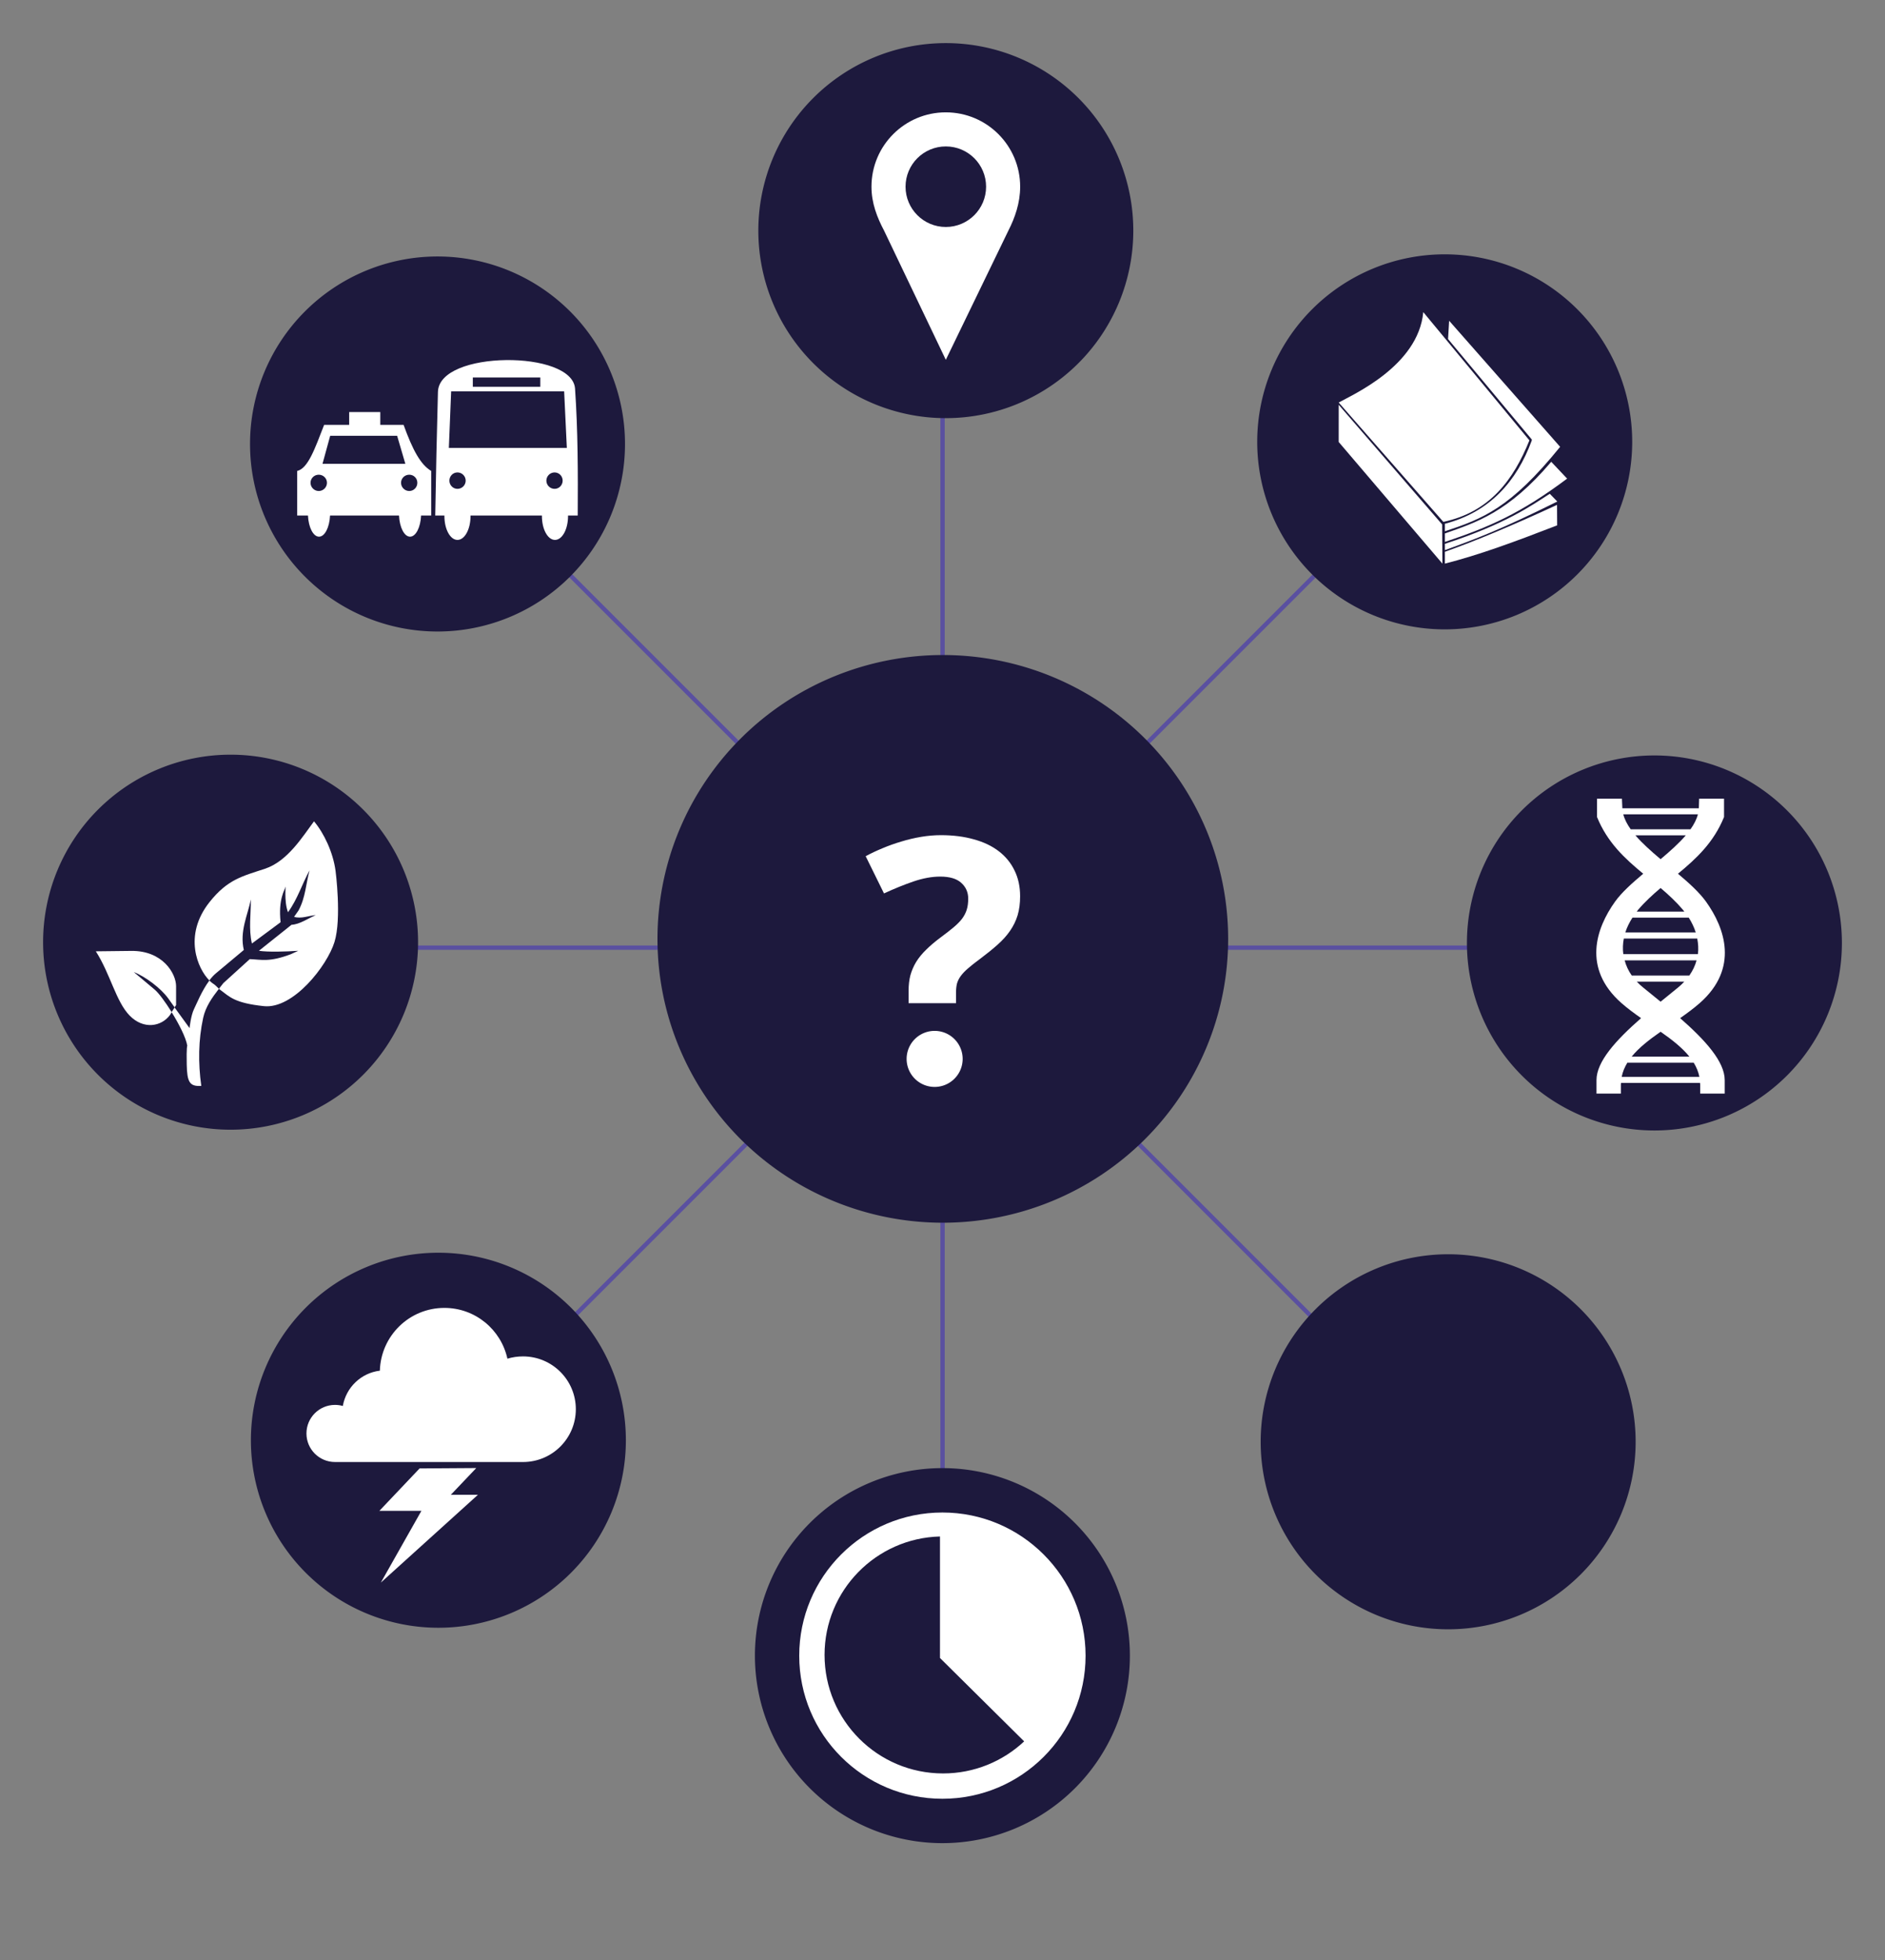
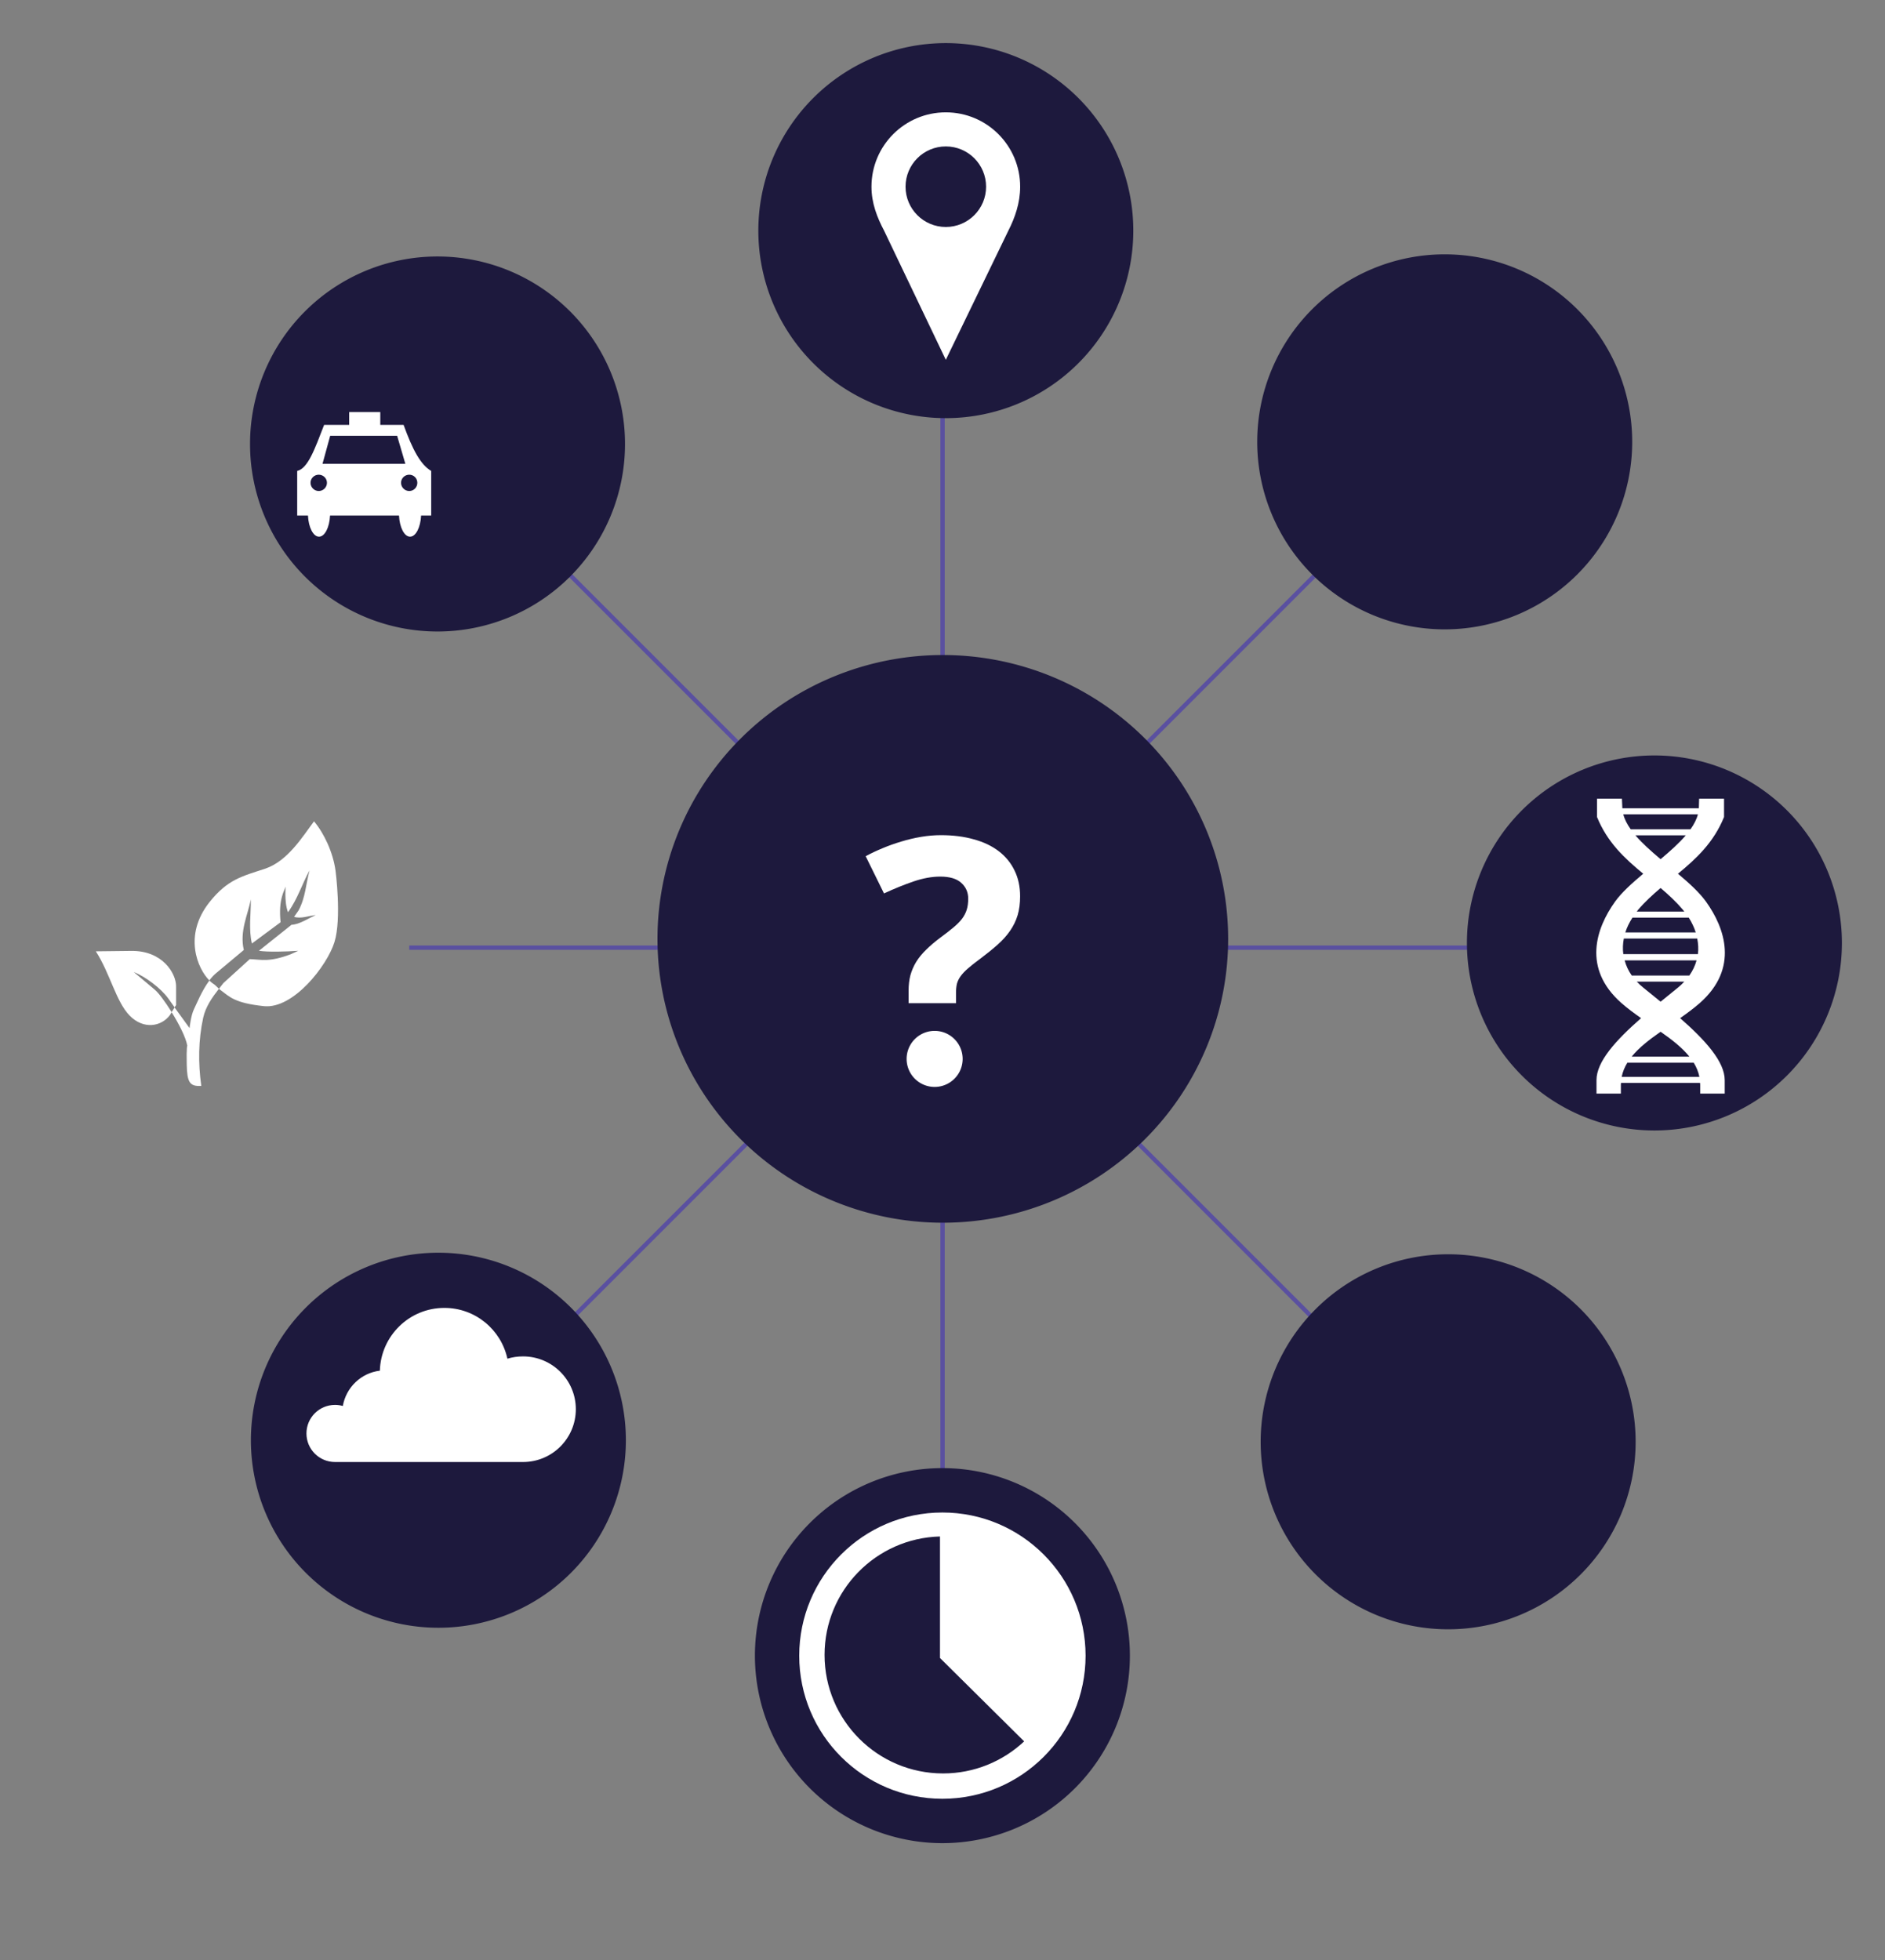
<svg xmlns="http://www.w3.org/2000/svg" xmlns:ns1="http://www.inkscape.org/namespaces/inkscape" xmlns:ns2="http://sodipodi.sourceforge.net/DTD/sodipodi-0.dtd" width="437.357" height="454.672" id="svg2" ns1:version="0.91 r" ns2:docname="TypesOfData.svg">
  <rect width="100%" height="100%" fill="#808080" stroke="none" />
  <defs id="defs4" />
  <g id="g3253" transform="translate(-138.396,-229.97)">
    <path ns1:connector-curvature="0" style="fill:none;stroke:#5a50a0;stroke-width:1px;stroke-linecap:butt;stroke-linejoin:miter;stroke-opacity:1" id="path3223" d="m 357.089,326.062 0,247.487" />
    <path ns1:connector-curvature="0" style="fill:none;stroke:#5a50a0;stroke-width:1px;stroke-linecap:butt;stroke-linejoin:miter;stroke-opacity:1" id="path3225" d="m 269.589,362.306 175,175" />
    <path ns1:connector-curvature="0" style="fill:none;stroke:#5a50a0;stroke-width:1px;stroke-linecap:butt;stroke-linejoin:miter;stroke-opacity:1" id="path3227" d="m 233.345,449.806 247.487,0" />
    <path ns1:connector-curvature="0" style="fill:none;stroke:#5a50a0;stroke-width:1px;stroke-linecap:butt;stroke-linejoin:miter;stroke-opacity:1" id="path3229" d="m 269.589,537.306 175,-175" />
  </g>
  <path ns1:connector-curvature="0" style="fill:#1d193d;fill-opacity:1;stroke:none" id="path3199" d="m 378.701,102.498 a 43.5,43.5 0 0 1 -87,0 43.5,43.5 0 1 1 87,0 z" />
  <path ns1:connector-curvature="0" style="fill:#1d193d;fill-opacity:1;stroke:none" id="path3197" d="m 427.357,218.747 a 43.5,43.5 0 0 1 -87,0 43.5,43.5 0 1 1 87,0 z" />
  <path ns1:connector-curvature="0" style="fill:#1d193d;fill-opacity:1;stroke:none" id="path3201" d="m 379.5,334.461 a 43.5,43.5 0 0 1 -87,0 43.5,43.5 0 1 1 87,0 z" />
  <path ns1:connector-curvature="0" style="fill:#1d193d;fill-opacity:1;stroke:none" id="path3124" d="m 284.955,217.798 a 66.203,65.846 0 0 1 -132.406,0 66.203,65.846 0 1 1 132.406,0 z" />
-   <path ns1:connector-curvature="0" style="fill:#1d193d;fill-opacity:1;stroke:none" id="path3193" d="m 97,218.568 a 43.5,43.5 0 0 1 -87,0 43.5,43.5 0 1 1 87,0 z" />
  <path ns1:connector-curvature="0" style="fill:#ffffff;stroke:none" id="path3276" d="m 72.854,190.53 c -2.626,3.513 -6.111,9.258 -11.375,11 -5.264,1.742 -8.666,2.443 -12.875,7.75 -6.146,7.75 -2.719,15.484 -0.031,18.156 0.472,-0.631 0.988,-1.204 1.531,-1.656 l 6.469,-5.406 c -1.028,-4.301 0.926,-8.173 1.625,-11.719 0.039,3.324 -0.546,6.895 0.25,10.219 l 6.656,-4.938 c -0.588,-5.357 0.993,-7.507 1.125,-8.188 0.16,-0.824 -0.402,3.287 0.594,5.875 2.257,-3.125 3.236,-6.515 5,-9.719 -0.851,3.113 -0.931,6.311 -2.562,9.312 l -1.031,1.469 c 1.669,0.502 3.363,-0.255 5.031,-0.406 -1.868,0.821 -3.757,2.162 -5.625,2.25 l -7.562,6.031 c 2.075,0.317 6.204,0.211 9.125,0 l -1.688,0.781 c -5.043,1.919 -6.873,1.252 -9.562,1.156 l -6.125,5.562 c -0.342,0.44 -0.691,0.873 -1.031,1.312 0.105,0.094 0.203,0.178 0.344,0.281 2.164,1.597 3.273,3.029 10.094,3.75 6.821,0.721 14.679,-9.375 16.375,-14.875 1.696,-5.5 0.25,-16.5 0.25,-16.5 -0.571,-4.274 -2.656,-8.715 -5,-11.5 z m -22.062,38.844 c -0.48,-0.431 -0.704,-0.799 -1.562,-1.344 -0.211,-0.15 -0.428,-0.367 -0.656,-0.594 0.005,0.005 -0.005,0.026 0,0.031 -1.742,2.33 -2.986,5.464 -3.562,6.625 -0.733,1.478 -1.031,4.406 -1.031,4.406 l -3.469,-4.781 -0.688,1.062 c -1.475,-2.366 -3.014,-4.438 -3.906,-5.188 l -4.875,-4.094 c 2.667,1.027 6.292,3.758 8,6.125 l 1.469,2.062 0.344,-0.531 0,-4.375 c 0,-2.934 -3.104,-8.28 -10.406,-8.188 l -8.219,0.094 c 3.361,5.224 4.666,11.678 7.875,14.938 3.209,3.259 7.355,2.562 9.375,-0.219 l 0.344,-0.594 c 1.701,2.729 3.286,5.838 3.625,7.75 0,0 -0.212,0.307 -0.125,4.375 0.087,4.068 0.646,5.152 3.375,4.969 -0.744,-5.339 -0.675,-10.66 0.438,-15.781 0.555,-2.557 2.052,-4.678 3.656,-6.75 z" />
  <path ns1:connector-curvature="0" style="fill:#1d193d;fill-opacity:1;stroke:none" id="path3195" d="m 145.214,334.104 a 43.5,43.5 0 0 1 -87,0 43.5,43.5 0 1 1 87,0 z" />
  <path ns1:connector-curvature="0" style="fill:#1d193d;fill-opacity:1;stroke:none" id="path3187" d="m 262.156,384.069 a 43.5,43.5 0 0 1 -87,0 43.5,43.5 0 1 1 87,0 z" />
  <path ns1:connector-curvature="0" style="fill:#ffffff;fill-opacity:1;stroke:none" id="path3146" d="m 218.656,350.866 c -18.344,0 -33.219,14.875 -33.219,33.219 0,18.344 14.875,33.188 33.219,33.188 18.344,0 33.219,-14.844 33.219,-33.188 0,-18.344 -14.875,-33.219 -33.219,-33.219 z m -0.562,5.562 0,28.188 19.531,19.344 c -4.917,4.607 -11.543,7.438 -18.812,7.438 -15.188,0 -27.5,-12.312 -27.5,-27.5 0,-14.945 11.929,-27.084 26.781,-27.469 z" />
  <path ns1:connector-curvature="0" style="fill:#1d193d;fill-opacity:1;stroke:none" id="path3046" d="m 262.948,53.5 a 43.5,43.5 0 0 1 -87,0 43.5,43.5 0 1 1 87,0 z" />
  <path ns1:connector-curvature="0" style="fill:#ffffff;fill-opacity:1;stroke:none" id="path3043" d="m 219.448,26.061 c -9.529,0 -17.25,7.721 -17.25,17.25 0,3.799 1.299,7.116 2.938,10.219 l 14.312,29.938 14.562,-30.062 c 1.449,-2.85 2.688,-6.295 2.688,-10.094 0,-9.529 -7.721,-17.25 -17.25,-17.25 z m 0,7.906 c 5.16,0 9.344,4.183 9.344,9.344 0,5.16 -4.183,9.344 -9.344,9.344 -5.16,0 -9.344,-4.183 -9.344,-9.344 0,-5.16 4.183,-9.344 9.344,-9.344 z" />
  <path ns1:connector-curvature="0" style="fill:#1d193d;fill-opacity:1;stroke:none" id="path3118" d="m 145.013,102.997 a 43.5,43.5 0 0 1 -87,0 43.5,43.5 0 1 1 87,0 z" />
  <g id="g3120" transform="translate(-137.671,-229.97)">
-     <path ns1:connector-curvature="0" style="fill:#ffffff;fill-opacity:1;stroke:none" id="rect3068" d="m 255.094,313.5 c -7.955,0.1 -15.68,2.535 -15.812,7.375 -0.261,9.562 -0.468,19.125 -0.625,28.688 l 2.125,0 c -5.2e-4,0.042 0,0.083 0,0.125 0,3.068 1.358,5.531 3.031,5.531 1.674,0 3.031,-2.463 3.031,-5.531 0,-0.043 5.2e-4,-0.083 0,-0.125 l 16.562,0 c -5.2e-4,0.042 0,0.083 0,0.125 0,3.068 1.358,5.531 3.031,5.531 1.674,0 3.031,-2.463 3.031,-5.531 0,-0.043 5.2e-4,-0.083 0,-0.125 l 2.25,0 c 0.061,-9.839 0.048,-19.623 -0.625,-29.438 -0.307,-4.473 -8.045,-6.725 -16,-6.625 z m -7.719,4.031 15.656,0 0,2.156 -15.656,0 0,-2.156 z m -5.031,3.219 26.219,0 0.625,13.125 -27.375,0 0.531,-13.125 z m 1.469,18.812 c 1.046,0 1.906,0.86 1.906,1.906 0,1.046 -0.86,1.906 -1.906,1.906 -1.046,0 -1.875,-0.86 -1.875,-1.906 0,-1.046 0.829,-1.906 1.875,-1.906 z m 22.531,0 c 1.046,0 1.875,0.86 1.875,1.906 0,1.046 -0.829,1.906 -1.875,1.906 -1.046,0 -1.906,-0.86 -1.906,-1.906 0,-1.046 0.86,-1.906 1.906,-1.906 z" />
    <path ns1:connector-curvature="0" style="fill:#ffffff;fill-opacity:1;stroke:none" id="rect3092" d="m 218.688,325.562 0,2.969 -5.812,0 c -2.18,5.604 -3.734,10.098 -6.25,10.688 l 0,10.344 2.5,0 c 0.129,2.745 1.22,4.906 2.562,4.906 1.343,0 2.433,-2.161 2.562,-4.906 l 16,0 c 0.129,2.745 1.22,4.906 2.562,4.906 1.343,0 2.433,-2.161 2.562,-4.906 l 2.344,0 0,-10.344 c -2.461,-1.466 -4.281,-4.818 -6.406,-10.688 l -5.406,0 0,-2.969 -7.219,0 z m -4.406,5.5 15.531,0 1.906,6.5 -19.219,0 1.781,-6.5 z m -2.656,9.031 c 1.046,0 1.906,0.829 1.906,1.875 0,1.046 -0.86,1.906 -1.906,1.906 -1.046,0 -1.906,-0.86 -1.906,-1.906 0,-1.046 0.86,-1.875 1.906,-1.875 z m 21,0 c 1.046,0 1.875,0.829 1.875,1.875 0,1.046 -0.829,1.906 -1.875,1.906 -1.046,0 -1.906,-0.86 -1.906,-1.906 0,-1.046 0.86,-1.875 1.906,-1.875 z" />
  </g>
  <path ns1:connector-curvature="0" style="font-style:normal;font-variant:normal;font-weight:bold;font-stretch:normal;font-size:82.621px;line-height:125%;font-family:'Droid Sans';-inkscape-font-specification:'Droid Sans Bold';letter-spacing:0px;word-spacing:0px;fill:#ffffff;fill-opacity:1;stroke:none" id="path4113" d="m 210.812,232.725 0,-2.891 c -1e-5,-1.328 0.139,-2.526 0.417,-3.594 0.306,-1.094 0.75,-2.122 1.333,-3.086 0.611,-0.99 1.389,-1.94 2.333,-2.852 0.944,-0.938 2.083,-1.901 3.416,-2.891 1.167,-0.859 2.153,-1.628 2.958,-2.305 0.805,-0.677 1.458,-1.341 1.958,-1.992 0.5,-0.677 0.861,-1.38 1.083,-2.109 0.222,-0.729 0.333,-1.576 0.333,-2.539 -2e-5,-1.484 -0.542,-2.708 -1.625,-3.672 -1.055,-0.964 -2.68,-1.445 -4.874,-1.445 -1.916,5e-5 -3.986,0.378 -6.208,1.133 -2.194,0.755 -4.472,1.68 -6.833,2.774 l -4.25,-8.633 c 1.194,-0.651 2.486,-1.263 3.875,-1.836 1.417,-0.599 2.875,-1.12 4.375,-1.563 1.528,-0.469 3.069,-0.833 4.625,-1.094 1.555,-0.26 3.083,-0.391 4.583,-0.391 2.833,6e-5 5.388,0.326 7.666,0.977 2.277,0.625 4.208,1.55 5.791,2.774 1.583,1.224 2.791,2.708 3.625,4.453 0.861,1.745 1.291,3.737 1.292,5.977 -4e-5,1.641 -0.194,3.112 -0.583,4.414 -0.389,1.276 -0.972,2.474 -1.75,3.594 -0.75,1.094 -1.708,2.162 -2.875,3.203 -1.139,1.016 -2.472,2.096 -4,3.242 -1.167,0.859 -2.125,1.615 -2.875,2.266 -0.722,0.625 -1.292,1.224 -1.708,1.797 -0.417,0.573 -0.708,1.172 -0.875,1.797 -0.139,0.599 -0.208,1.315 -0.208,2.149 l 0,2.344 -10.999,0" />
  <path ns1:connector-curvature="0" style="fill:#ffffff;fill-opacity:1;stroke:none" id="path3325" d="m 103.104,303.405 c -8.136,0 -14.735,6.483 -14.969,14.562 -4.374,0.531 -7.839,3.887 -8.594,8.188 -0.577,-0.164 -1.183,-0.25 -1.812,-0.25 -3.659,0 -6.625,2.966 -6.625,6.625 0,3.659 2.966,6.625 6.625,6.625 0.041,0 0.084,7.5e-4 0.125,0 l 43.25,0 c 0.084,0.002 0.166,0 0.25,0 6.765,0 12.25,-5.485 12.25,-12.25 0,-6.765 -5.485,-12.25 -12.25,-12.25 -1.258,0 -2.483,0.179 -3.625,0.531 -1.472,-6.738 -7.445,-11.781 -14.625,-11.781 z" />
-   <path ns1:connector-curvature="0" style="fill:#ffffff;fill-opacity:1;stroke:none" id="rect4104" d="m 97.354,340.642 13.149,-0.088 -5.898,6.2 6.288,0 -22.532,20.374 9.418,-16.65 -9.75,0 z" />
  <path ns1:connector-curvature="0" style="fill:#ffffff;fill-opacity:1;stroke:none" id="path4115" d="m 223.354,245.642 a 6.5,6.5 0 0 1 -13,0 6.5,6.5 0 1 1 13,0 z" />
  <path ns1:connector-curvature="0" style="fill:#ffffff;stroke:none" id="path4147" d="m 370.542,185.28 0,4.25 c 2.407,5.937 6.489,9.665 10.719,13.156 -2.565,2.162 -4.979,4.306 -6.531,6.469 -4.431,6.173 -7.618,15.49 1.438,23.5 1.422,1.258 2.996,2.409 4.594,3.531 -5.889,5.16 -10.344,10.092 -10.344,14.375 l 0,3.125 5.656,0 0,-2.062 c 0,-0.138 0.025,-0.27 0.031,-0.406 l 18.344,0 c 0.006,0.136 0.031,0.268 0.031,0.406 l 0,2.062 5.688,0 0,-3.125 c 0,-4.278 -4.464,-9.22 -10.344,-14.375 1.597,-1.123 3.172,-2.274 4.594,-3.531 9.056,-8.01 5.837,-17.327 1.406,-23.5 -1.549,-2.158 -3.942,-4.312 -6.5,-6.469 4.226,-3.489 8.282,-7.223 10.688,-13.156 l 0,-4.25 -5.781,0 -0.062,2.219 -17.75,0 -0.094,-2.219 -5.781,0 z m 6.094,3.625 17.312,0 c -0.295,1.158 -0.907,2.328 -1.719,3.469 l -13.875,0 c -0.811,-1.141 -1.424,-2.31 -1.719,-3.469 z m 2.812,4.875 11.688,0 c -1.596,1.859 -3.664,3.701 -5.844,5.531 -2.179,-1.829 -4.248,-3.673 -5.844,-5.531 z m 5.844,12.219 c 1.851,1.564 3.624,3.213 5.219,5.094 0.102,0.12 0.183,0.252 0.281,0.375 l -11.031,0 c 0.098,-0.123 0.179,-0.255 0.281,-0.375 1.6,-1.887 3.393,-3.525 5.25,-5.094 z m -6.531,6.875 13.062,0 c 0.694,1.089 1.25,2.244 1.625,3.438 l -16.344,0 c 0.375,-1.195 0.961,-2.347 1.656,-3.438 z m -2,4.844 17.031,0 c 0.234,1.204 0.312,2.409 0.156,3.625 l -17.312,0 c -0.156,-1.216 -0.109,-2.421 0.125,-3.625 z m 0.188,5.062 16.688,0 c -0.326,1.213 -0.887,2.397 -1.688,3.531 l -13.344,0 c -0.798,-1.132 -1.331,-2.321 -1.656,-3.531 z m 2.812,4.938 11.031,0 c -0.457,0.485 -0.934,0.953 -1.5,1.406 -1.347,1.08 -2.687,2.177 -4,3.25 -1.319,-1.079 -2.646,-2.165 -4,-3.25 -0.568,-0.456 -1.073,-0.919 -1.531,-1.406 z m 5.531,11.625 c 2.611,1.824 4.989,3.674 6.688,5.781 l -13.406,0 c 1.699,-2.108 4.107,-3.957 6.719,-5.781 z m -7.719,7.188 15.406,0 c 0.624,1.021 1.083,2.106 1.312,3.281 l -18.031,0 c 0.23,-1.175 0.689,-2.261 1.312,-3.281 z" />
-   <path ns1:connector-curvature="0" style="fill:#ffffff;fill-opacity:1;stroke:none" id="rect4168" d="m 330.229,72.405 c -1.173,12.52 -16.48,19.183 -19.621,20.975 l 24.277,27.681 c 10.713,-2.277 16.233,-9.653 19.969,-18.906 z m 6,2 -0.25,4.25 19.438,23.312 -0.031,0.25 c -3.461,9.41 -9.735,16.589 -20.141,19.281 l 0,1.75 c 8.689,-2.882 15.151,-5.28 26.734,-19.594 z m -25.621,19.5 -0.004,8.625 24.062,28.219 -0.062,-9.094 z m 49.309,13.219 c -9.981,11.78 -17.388,14.05 -24.672,16.625 l 0,1.969 c 10.143,-3.411 17.465,-6.524 28.359,-14.688 z m -0.337,7.42 c -4.391,2.826 -10.184,6.978 -24.335,11.611 l 0,1.469 c 7.324,-2.678 12.983,-4.777 26.078,-11.281 z m 1.68,2.579 c -10.599,4.886 -18.731,8.3 -26.016,10.875 l 0,2.75 c 8.049,-2.067 15.702,-4.881 26.047,-8.875 z" />
</svg>